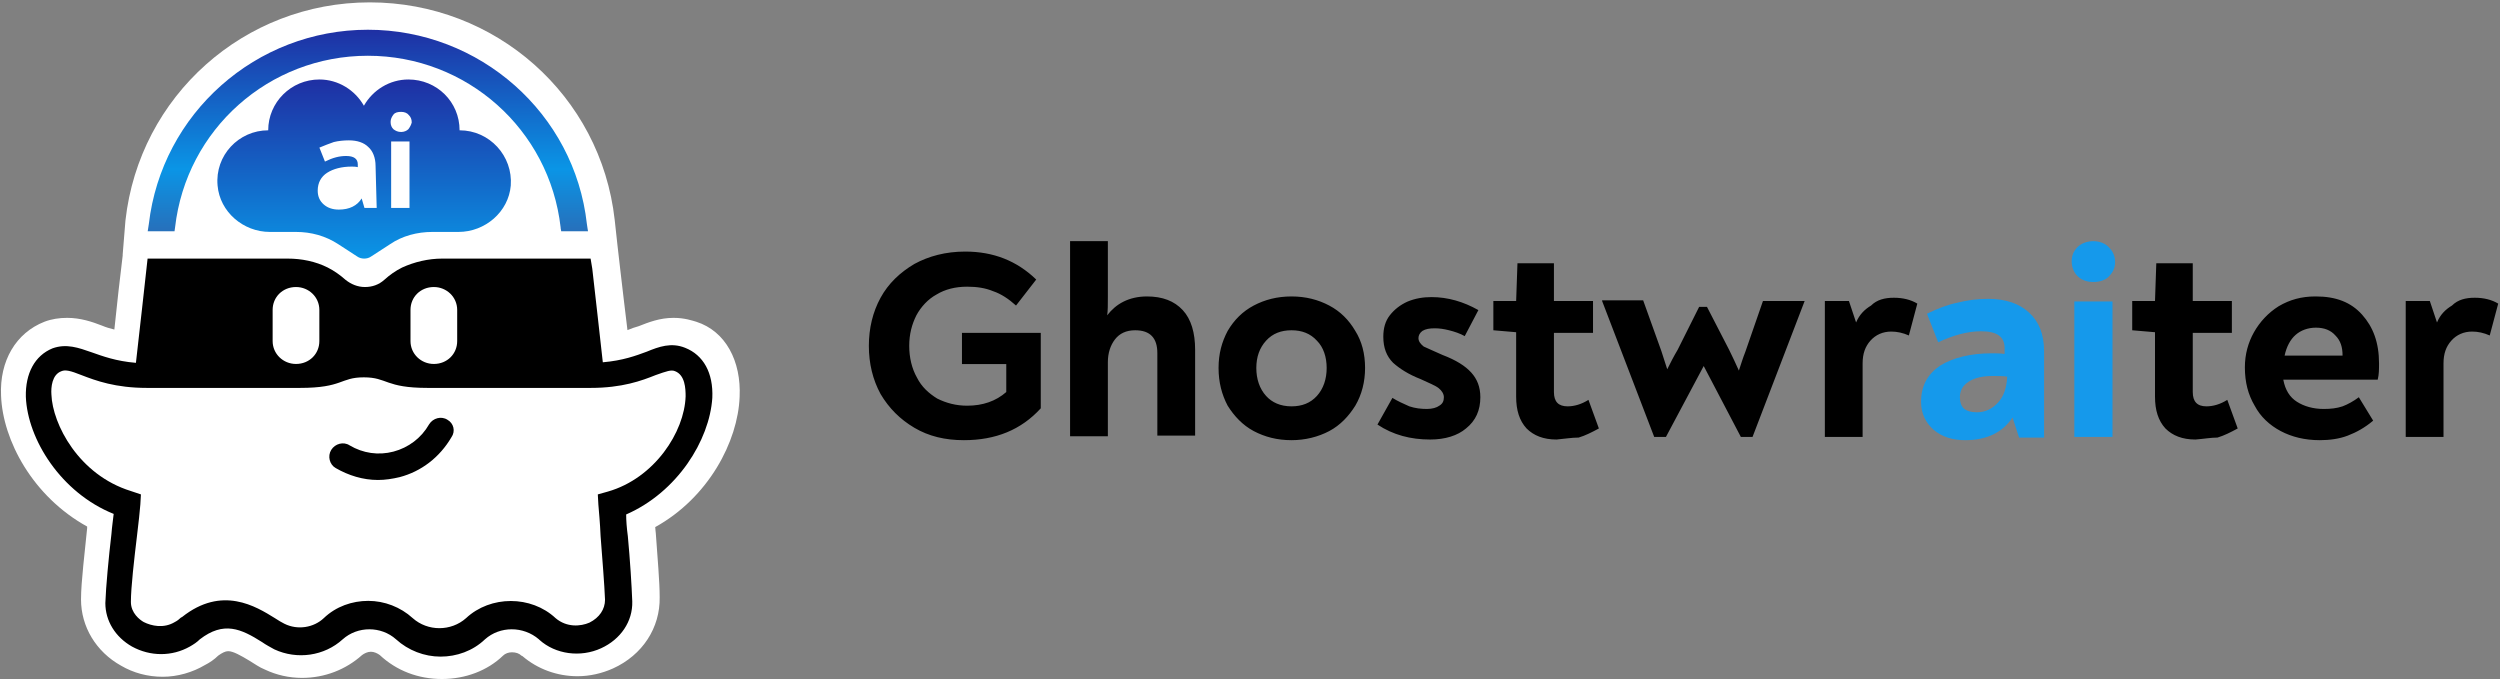
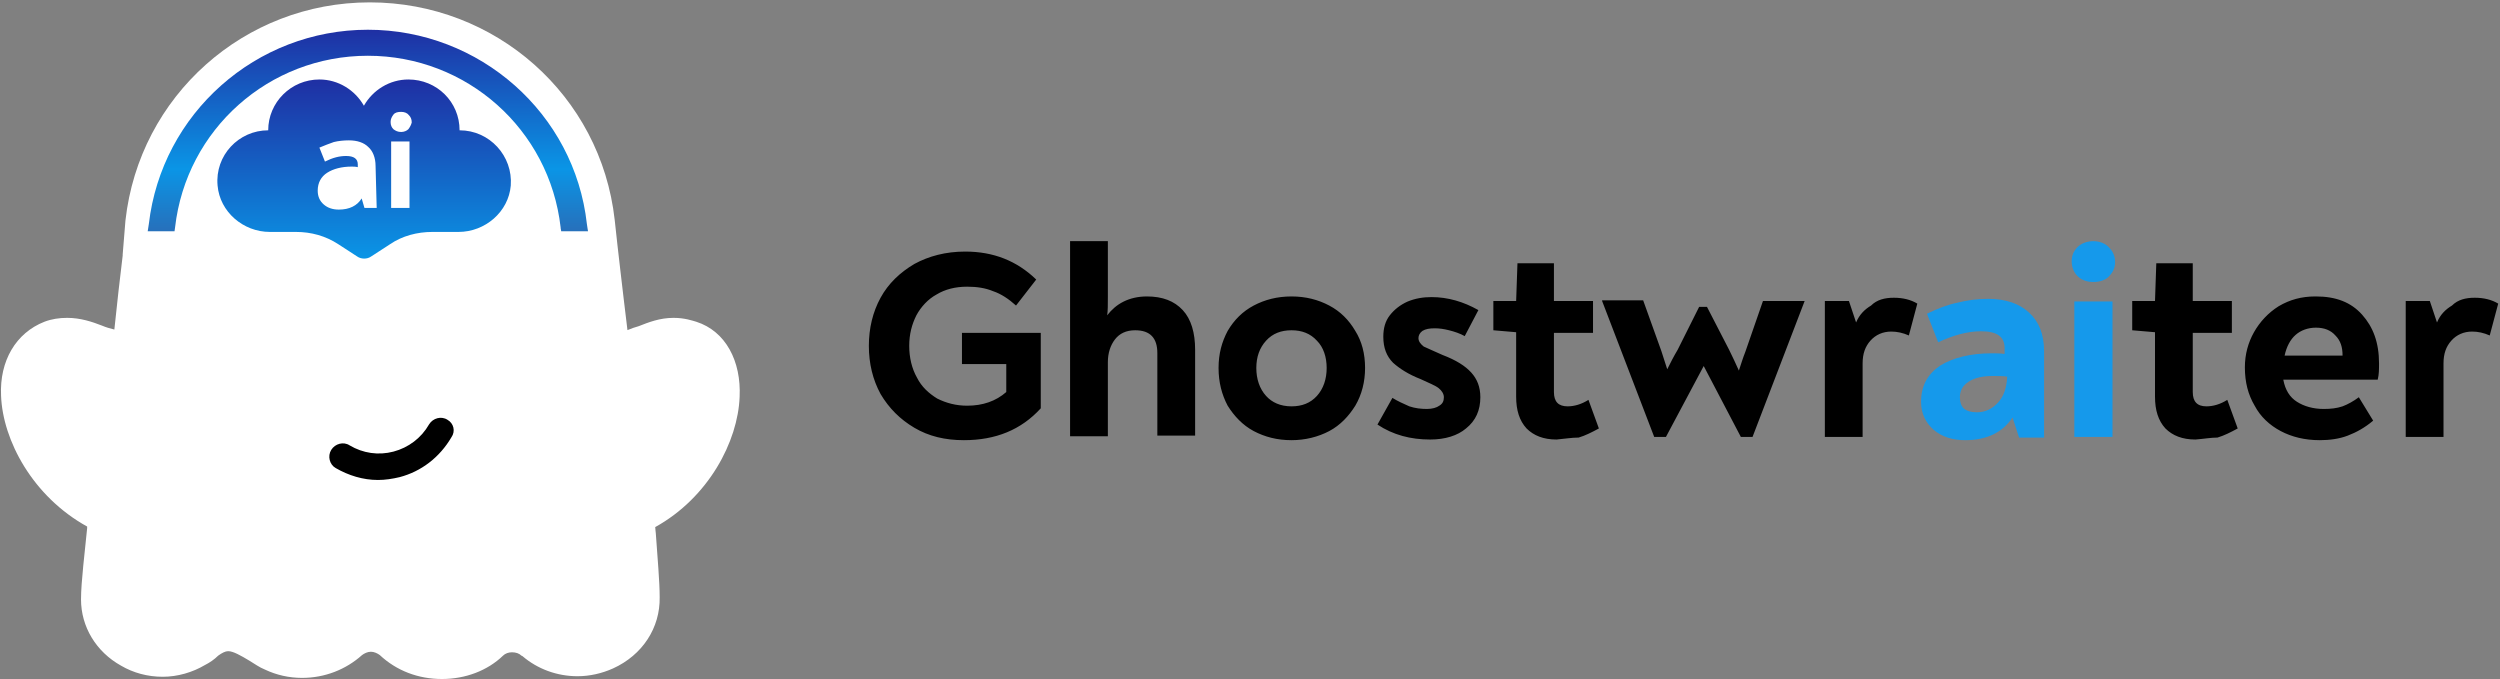
<svg xmlns="http://www.w3.org/2000/svg" width="1005" height="273" xml:space="preserve" overflow="hidden">
  <rect width="100%" height="100%" fill="#808080" stroke="none" />
  <defs>
    <linearGradient x1="1228.88" y1="890.955" x2="1228.88" y2="971.956" gradientUnits="userSpaceOnUse" spreadMethod="reflect" id="fill0">
      <stop offset="0" stop-color="#1F2FA3" />
      <stop offset="0.69" stop-color="#0A95E6" />
      <stop offset="0.99" stop-color="#2671BC" />
      <stop offset="1" stop-color="#2671BC" />
    </linearGradient>
    <linearGradient x1="1227.38" y1="910.955" x2="1227.38" y2="982.955" gradientUnits="userSpaceOnUse" spreadMethod="reflect" id="fill1">
      <stop offset="0" stop-color="#1F2FA3" />
      <stop offset="0.5" stop-color="#1462C4" />
      <stop offset="1" stop-color="#0A95E6" />
    </linearGradient>
  </defs>
  <g transform="translate(-1081 -879)">
    <path d="M1499.39 1012.81 1499.39 1043.14C1491.53 1051.76 1481.33 1055.95 1468.49 1055.95 1460.91 1055.95 1454.36 1054.38 1448.6 1050.98 1442.84 1047.58 1438.4 1043.14 1434.99 1037.39 1431.85 1031.63 1430.28 1025.1 1430.28 1018.04 1430.28 1010.98 1431.85 1004.44 1434.99 998.693 1438.13 992.942 1442.84 988.497 1448.6 985.098 1454.36 981.961 1461.17 980.131 1469.02 980.131 1480.28 980.131 1489.71 983.791 1497.56 991.373L1489.44 1001.83C1486.56 999.216 1483.42 997.125 1480.28 996.078 1477.14 994.771 1473.73 994.248 1469.8 994.248 1465.1 994.248 1460.91 995.294 1457.5 997.386 1454.1 999.216 1451.22 1002.35 1449.39 1005.75 1447.56 1009.41 1446.51 1013.33 1446.51 1018.04 1446.51 1022.75 1447.56 1027.19 1449.65 1030.85 1451.48 1034.51 1454.36 1037.12 1457.76 1039.22 1461.43 1041.05 1465.36 1042.09 1469.8 1042.09 1476.09 1042.09 1481.33 1040.26 1485.52 1036.6L1485.52 1025.36 1467.71 1025.36 1467.71 1012.81 1499.39 1012.81 1499.39 1012.81ZM1542.06 998.17C1548.34 998.17 1553.06 1000 1556.46 1003.66 1559.86 1007.32 1561.44 1012.81 1561.44 1019.61L1561.44 1054.12 1546.25 1054.12 1546.25 1020.92C1546.25 1014.9 1543.37 1011.77 1537.35 1011.77 1533.68 1011.77 1531.06 1013.07 1529.23 1015.42 1527.4 1017.78 1526.36 1020.92 1526.36 1024.58L1526.36 1054.38 1511.17 1054.38 1511.17 975.948 1526.36 975.948 1526.36 998.432C1526.36 1001.57 1526.36 1003.92 1526.09 1005.75 1527.92 1003.4 1530.02 1001.57 1532.64 1000.26 1535.25 998.955 1538.4 998.17 1542.06 998.17ZM1600.18 1055.95C1594.42 1055.95 1589.44 1054.64 1584.99 1052.29 1580.55 1049.93 1577.14 1046.27 1574.52 1042.09 1572.17 1037.65 1570.86 1032.68 1570.86 1026.93 1570.86 1021.18 1572.17 1016.47 1574.52 1012.03 1577.14 1007.58 1580.55 1004.18 1584.99 1001.83 1589.44 999.478 1594.42 998.17 1600.18 998.17 1605.94 998.17 1610.91 999.478 1615.36 1001.83 1619.81 1004.18 1623.22 1007.58 1625.83 1012.03 1628.45 1016.21 1629.76 1021.18 1629.76 1026.93 1629.76 1032.42 1628.45 1037.65 1625.83 1042.09 1623.22 1046.27 1619.81 1049.93 1615.36 1052.29 1610.91 1054.64 1605.68 1055.95 1600.18 1055.95ZM1600.18 1042.35C1604.37 1042.35 1607.77 1041.05 1610.39 1038.17 1613.01 1035.29 1614.32 1031.37 1614.32 1026.93 1614.32 1022.48 1613.01 1018.56 1610.39 1015.95 1607.77 1013.07 1604.37 1011.77 1600.18 1011.77 1595.99 1011.77 1592.59 1013.07 1589.97 1015.95 1587.35 1018.82 1586.04 1022.48 1586.04 1026.93 1586.04 1031.37 1587.35 1035.29 1589.97 1038.17 1592.33 1040.78 1595.72 1042.35 1600.18 1042.35ZM1655.94 1055.69C1648.09 1055.69 1641.02 1053.86 1634.74 1049.67L1640.75 1038.95C1642.85 1040.26 1645.21 1041.31 1647.56 1042.35 1649.92 1043.14 1652.28 1043.4 1654.63 1043.4 1656.72 1043.4 1658.56 1042.88 1659.6 1042.09 1660.91 1041.31 1661.44 1040.26 1661.44 1038.69 1661.44 1037.39 1660.65 1036.08 1659.34 1035.03 1658.03 1033.99 1655.41 1032.94 1652.02 1031.37 1647.3 1029.54 1643.64 1027.19 1641.02 1024.84 1638.4 1022.22 1637.09 1018.82 1637.09 1014.38 1637.09 1010.98 1637.87 1008.1 1639.71 1005.75 1641.54 1003.4 1643.9 1001.57 1646.78 1000.26 1649.92 998.955 1653.06 998.432 1656.46 998.432 1663.01 998.432 1669.29 1000.26 1675.31 1003.66L1669.82 1014.12C1667.98 1013.07 1665.63 1012.29 1663.53 1011.77 1661.44 1011.24 1659.6 1010.98 1657.77 1010.98 1655.68 1010.98 1654.1 1011.24 1652.8 1012.03 1651.75 1012.81 1651.22 1013.86 1651.22 1014.9 1651.22 1016.21 1652.02 1017.25 1653.32 1018.3 1654.9 1019.09 1657.51 1020.13 1660.91 1021.7 1666.41 1023.79 1670.07 1026.14 1672.44 1028.76 1674.79 1031.37 1676.1 1034.51 1676.1 1038.69 1676.1 1043.92 1674.26 1048.1 1670.34 1051.24 1666.94 1054.12 1661.96 1055.69 1655.94 1055.69L1655.94 1055.69ZM1706.72 1055.69C1701.49 1055.69 1697.56 1054.12 1694.68 1051.24 1691.8 1048.1 1690.49 1043.92 1690.49 1038.43L1690.49 1012.55 1681.33 1011.77 1681.33 1000 1690.49 1000 1691.02 984.837 1705.68 984.837 1705.68 1000 1721.39 1000 1721.39 1012.81 1705.68 1012.81 1705.68 1036.6C1705.68 1040.52 1707.51 1042.35 1711.18 1042.35 1713.79 1042.35 1716.67 1041.57 1719.56 1039.74L1723.75 1051.24C1720.86 1052.81 1718.25 1054.12 1715.63 1054.9 1712.75 1054.9 1709.87 1055.43 1706.72 1055.69L1706.72 1055.69ZM1806.47 999.739 1806.47 1000 1785.52 1054.64 1780.82 1054.64 1765.89 1026.14 1750.71 1054.64 1745.99 1054.64 1725.05 1000 1725.05 999.739 1741.55 999.739 1748.87 1020.13C1749.92 1023.27 1750.71 1025.88 1751.23 1027.45 1752.54 1024.84 1753.85 1022.22 1755.42 1019.61L1764.06 1002.35 1767.2 1002.35 1776.1 1019.61C1777.41 1022.22 1778.72 1025.1 1780.03 1027.97 1780.82 1025.62 1781.6 1023.01 1782.64 1020.39L1789.71 1000 1806.47 1000 1806.47 999.739ZM1842.33 998.693C1846 998.693 1849.14 999.478 1851.76 1001.05L1848.36 1013.86C1846 1012.81 1843.64 1012.29 1841.29 1012.29 1837.88 1012.29 1835.01 1013.6 1832.91 1015.95 1830.82 1018.3 1829.77 1021.18 1829.77 1025.1L1829.77 1054.64 1814.59 1054.64 1814.59 1000 1824.27 1000 1827.15 1008.63C1828.46 1005.49 1830.56 1003.4 1833.17 1001.83 1835.53 999.478 1838.67 998.693 1842.33 998.693L1842.33 998.693ZM1963.55 1055.69C1958.31 1055.69 1954.38 1054.12 1951.5 1051.24 1948.62 1048.1 1947.31 1043.92 1947.31 1038.43L1947.31 1012.55 1938.15 1011.77 1938.15 1000 1947.31 1000 1947.83 984.837 1962.49 984.837 1962.49 1000 1978.21 1000 1978.21 1012.81 1962.49 1012.81 1962.49 1036.6C1962.49 1040.52 1964.33 1042.35 1967.99 1042.35 1970.61 1042.35 1973.49 1041.57 1976.37 1039.74L1980.56 1051.24C1977.68 1052.81 1975.06 1054.12 1972.44 1054.9 1969.83 1054.9 1966.95 1055.43 1963.55 1055.69L1963.55 1055.69ZM2011.98 998.17C2020.09 998.17 2026.11 1000.52 2030.56 1005.49 2035.01 1010.46 2037.37 1016.73 2037.37 1025.1 2037.37 1027.45 2037.37 1029.54 2036.84 1031.63L1998.88 1031.63C1999.67 1035.82 2001.5 1038.69 2004.38 1040.52 2007.26 1042.35 2010.93 1043.4 2015.11 1043.4 2017.99 1043.4 2020.35 1043.14 2022.71 1042.35 2024.8 1041.57 2027.16 1040.26 2029.25 1038.69L2035.01 1048.1C2031.61 1050.98 2028.21 1052.81 2024.8 1054.12 2021.4 1055.43 2017.48 1055.95 2013.55 1055.95 2007.52 1055.95 2002.29 1054.64 1997.84 1052.29 1993.39 1049.93 1989.72 1046.54 1987.37 1042.09 1984.75 1037.65 1983.44 1032.68 1983.44 1026.67 1983.44 1021.44 1984.75 1016.73 1987.1 1012.55 1989.46 1008.37 1992.86 1004.71 1997.05 1002.09 2001.5 999.478 2006.21 998.17 2011.71 998.17L2011.98 998.17ZM2011.98 1010.72C2008.83 1010.72 2005.95 1011.77 2003.86 1013.6 2001.76 1015.42 2000.19 1018.3 1999.41 1021.96L2022.71 1021.96C2022.71 1018.56 2021.92 1015.95 2019.83 1013.86 2017.99 1011.77 2015.38 1010.72 2011.98 1010.72ZM2075.85 998.693C2079.52 998.693 2082.66 999.478 2085.28 1001.05L2081.87 1013.86C2079.52 1012.81 2077.16 1012.29 2074.8 1012.29 2071.4 1012.29 2068.52 1013.6 2066.43 1015.95 2064.33 1018.3 2063.29 1021.18 2063.29 1025.1L2063.29 1054.64 2048.1 1054.64 2048.1 1000 2057.79 1000 2060.67 1008.63C2061.98 1005.49 2064.07 1003.4 2066.69 1001.83 2069.05 999.478 2072.18 998.693 2075.85 998.693L2075.85 998.693Z" fill-rule="evenodd" />
-     <path d="M1880.24 999.14C1887.12 999.14 1892.67 1000.96 1896.64 1004.61 1900.6 1008.26 1902.72 1013.21 1902.72 1020.25L1902.72 1054.91 1892.67 1054.91 1890.03 1046.83C1886.06 1052.82 1879.72 1055.95 1870.99 1055.95 1865.97 1055.95 1861.73 1054.65 1858.3 1051.78 1855.12 1048.91 1853.27 1045.26 1853.27 1040.57 1853.27 1034.06 1855.92 1029.37 1860.94 1025.98 1865.97 1022.85 1873.1 1021.03 1881.57 1021.03 1883.42 1021.03 1885 1021.03 1886.85 1021.29L1886.85 1018.95C1886.85 1014.25 1883.68 1012.17 1877.33 1012.17 1872.05 1012.17 1866.23 1013.73 1860.15 1016.6L1855.65 1005.13C1859.88 1003.05 1863.85 1001.49 1867.82 1000.7 1871.78 999.661 1876.02 999.14 1880.24 999.14ZM1875.75 1044.74C1878.92 1044.74 1881.83 1043.44 1884.21 1040.83 1886.59 1038.23 1887.65 1034.84 1887.91 1030.41 1886.32 1030.15 1884.21 1030.15 1882.1 1030.15 1877.87 1030.15 1874.69 1030.93 1872.31 1032.49 1869.93 1034.06 1868.87 1036.14 1868.87 1038.75 1868.87 1040.57 1869.4 1042.4 1870.72 1043.44 1871.78 1044.22 1873.37 1044.74 1875.75 1044.74L1875.75 1044.74ZM1922.55 992.364C1919.9 992.364 1917.79 991.583 1916.2 990.019 1914.62 988.456 1913.82 986.371 1913.82 984.025 1913.82 981.68 1914.62 979.856 1916.2 978.293 1917.79 976.729 1920.17 975.948 1922.55 975.948 1925.19 975.948 1927.57 976.99 1928.89 978.553 1930.48 980.117 1931.27 982.201 1931.27 984.286 1931.27 986.632 1930.48 988.456 1928.63 990.28 1927.3 991.583 1925.19 992.364 1922.55 992.364ZM1914.88 1000.18 1930.22 1000.18 1930.22 1054.65 1914.88 1054.65 1914.88 1000.18Z" fill="#1599EB" fill-rule="evenodd" />
+     <path d="M1880.24 999.14C1887.12 999.14 1892.67 1000.96 1896.64 1004.61 1900.6 1008.26 1902.72 1013.21 1902.72 1020.25L1902.72 1054.91 1892.67 1054.91 1890.03 1046.83C1886.06 1052.82 1879.72 1055.95 1870.99 1055.95 1865.97 1055.95 1861.73 1054.65 1858.3 1051.78 1855.12 1048.91 1853.27 1045.26 1853.27 1040.57 1853.27 1034.06 1855.92 1029.37 1860.94 1025.98 1865.97 1022.85 1873.1 1021.03 1881.57 1021.03 1883.42 1021.03 1885 1021.03 1886.85 1021.29L1886.85 1018.95C1886.85 1014.25 1883.68 1012.17 1877.33 1012.17 1872.05 1012.17 1866.23 1013.73 1860.15 1016.6L1855.65 1005.13C1859.88 1003.05 1863.85 1001.49 1867.82 1000.7 1871.78 999.661 1876.02 999.14 1880.24 999.14ZM1875.75 1044.74C1878.92 1044.74 1881.83 1043.44 1884.21 1040.83 1886.59 1038.23 1887.65 1034.84 1887.91 1030.41 1886.32 1030.15 1884.21 1030.15 1882.1 1030.15 1877.87 1030.15 1874.69 1030.93 1872.31 1032.49 1869.93 1034.06 1868.87 1036.14 1868.87 1038.75 1868.87 1040.57 1869.4 1042.4 1870.72 1043.44 1871.78 1044.22 1873.37 1044.74 1875.75 1044.74ZM1922.55 992.364C1919.9 992.364 1917.79 991.583 1916.2 990.019 1914.62 988.456 1913.82 986.371 1913.82 984.025 1913.82 981.68 1914.62 979.856 1916.2 978.293 1917.79 976.729 1920.17 975.948 1922.55 975.948 1925.19 975.948 1927.57 976.99 1928.89 978.553 1930.48 980.117 1931.27 982.201 1931.27 984.286 1931.27 986.632 1930.48 988.456 1928.63 990.28 1927.3 991.583 1925.19 992.364 1922.55 992.364ZM1914.88 1000.18 1930.22 1000.18 1930.22 1054.65 1914.88 1054.65 1914.88 1000.18Z" fill="#1599EB" fill-rule="evenodd" />
    <path d="M1258.68 1151.96C1249.08 1151.96 1240.37 1148.6 1233.68 1142.34 1232.78 1141.67 1231.44 1141 1230.1 1141 1228.77 1141 1227.43 1141.67 1226.54 1142.34 1220.06 1148.15 1211.58 1151.51 1202.43 1151.51 1197.29 1151.51 1192.16 1150.39 1187.47 1148.15 1185.24 1147.26 1183.45 1145.92 1181.21 1144.57 1177.87 1142.56 1174.74 1140.77 1172.73 1140.77 1171.61 1140.77 1170.28 1141.44 1168.72 1142.56 1167.15 1144.13 1165.14 1145.47 1163.35 1146.36 1158.45 1149.27 1152.42 1151.06 1146.39 1151.06 1140.36 1151.06 1134.56 1149.49 1129.65 1146.59 1119.6 1141 1113.57 1130.93 1113.57 1119.97 1113.57 1112.81 1115.14 1100.73 1116.03 1091.34L1116.03 1090.67C1094.15 1078.59 1082.1 1056 1081.43 1038.1 1080.76 1024.01 1087.45 1012.82 1098.84 1008.35 1101.74 1007.23 1104.87 1006.78 1108 1006.78 1113.35 1006.78 1118.04 1008.35 1122.06 1009.92 1123.62 1010.59 1125.19 1011.03 1126.97 1011.48 1128.08 1000.74 1129.2 990.903 1130.32 981.732L1130.32 981.284 1131.43 967.64C1137.01 917.534 1179.21 879.955 1229.66 879.955 1280.11 879.955 1322.53 917.31 1328.11 967.416 1328.11 968.087 1330.34 987.324 1330.34 987.324 1331.24 994.705 1332.13 1002.98 1333.24 1011.71 1334.8 1011.03 1336.14 1010.59 1337.71 1010.14 1341.72 1008.57 1346.19 1006.78 1351.77 1006.78 1356.24 1006.78 1359.36 1007.9 1360.92 1008.35 1372.76 1012.15 1379.01 1024.23 1378.33 1038.55 1377.66 1056.44 1365.84 1079.03 1344.4 1090.89 1344.4 1091.34 1344.63 1093.35 1344.63 1093.35 1345.3 1102.97 1346.19 1112.81 1346.19 1119.07 1346.41 1131.38 1339.27 1142.34 1327.44 1147.71 1322.97 1149.72 1318.06 1150.84 1313.15 1150.84 1304.89 1150.84 1297.08 1147.93 1291.05 1142.78L1290.6 1142.56C1289.71 1141.67 1288.37 1141.22 1286.81 1141.22 1285.47 1141.22 1284.13 1141.67 1283.23 1142.56 1276.99 1148.6 1268.06 1151.96 1258.68 1151.96L1258.68 1151.96Z" fill="#FFFFFF" fill-rule="evenodd" />
    <path d="M1151.16 971.956 1151.38 970.398C1155.88 931.01 1189.12 901.414 1228.88 901.414 1268.64 901.414 1301.88 931.01 1306.37 970.398 1306.37 971.065 1306.6 971.51 1306.6 971.956L1317.38 971.956C1317.16 971.065 1317.16 970.176 1316.93 969.063 1311.99 924.557 1273.8 890.955 1228.88 890.955 1183.96 890.955 1146 924.557 1140.83 969.063L1140.38 971.956 1151.16 971.956 1151.16 971.956Z" fill="url(#fill0)" fill-rule="evenodd" />
    <path d="M1260.88 1047.75C1258.42 1046.15 1255.06 1047.06 1253.5 1049.58 1250.37 1055.06 1245.23 1058.94 1239.19 1060.54 1233.16 1062.14 1226.9 1061.22 1221.54 1058.03 1219.08 1056.43 1215.73 1057.34 1214.16 1059.85 1212.6 1062.36 1213.49 1065.79 1215.95 1067.16 1221.09 1070.13 1226.9 1071.95 1232.93 1071.95 1235.84 1071.95 1238.75 1071.5 1241.65 1070.81 1250.37 1068.53 1257.75 1062.82 1262.44 1054.83 1264.23 1052.32 1263.34 1049.12 1260.88 1047.75L1260.88 1047.75Z" fill-rule="evenodd" />
-     <path d="M1367.35 1038.98C1367.8 1028.89 1363.77 1021.72 1356.4 1018.81 1350.82 1016.57 1345.9 1018.36 1340.98 1020.38 1336.74 1021.95 1331.37 1023.96 1323.33 1024.64 1321.77 1010.97 1320.42 998.194 1319.09 986.989 1318.86 985.42 1318.64 984.076 1318.42 982.955L1258.76 982.955C1253.17 982.955 1247.58 984.3 1242.66 986.541 1239.98 987.886 1237.75 989.454 1235.51 991.471 1233.28 993.487 1230.6 994.384 1227.7 994.384 1224.79 994.384 1222.11 993.264 1219.88 991.471 1217.86 989.678 1215.41 987.886 1212.73 986.541 1207.81 984.076 1202.23 982.955 1196.63 982.955L1140.33 982.955C1138.99 995.056 1137.42 1009.4 1135.64 1024.86 1127.59 1024.19 1122.23 1022.17 1117.76 1020.6 1112.62 1018.81 1107.71 1017.02 1102.12 1019.03 1094.97 1021.95 1091.17 1029.12 1091.39 1038.53 1092.07 1055.56 1105.47 1077.07 1126.7 1085.59 1126.47 1087.83 1126.03 1090.52 1125.8 1093.66 1124.69 1103.07 1123.57 1114.94 1123.35 1121.44 1123.35 1128.61 1127.37 1135.11 1134.07 1138.92 1141.45 1142.96 1150.16 1142.96 1157.31 1138.92 1158.88 1138.03 1160.22 1137.13 1161.33 1136.01 1170.94 1128.61 1177.87 1131.75 1186.36 1137.13 1187.93 1138.25 1189.71 1139.15 1191.28 1140.04 1200.43 1144.3 1211.38 1142.73 1218.76 1136.01 1224.79 1130.63 1234.18 1130.63 1240.21 1136.01 1245.13 1140.49 1251.61 1142.96 1258.09 1142.96 1264.56 1142.96 1271.04 1140.71 1275.96 1136.01 1281.99 1130.63 1291.38 1130.63 1297.64 1136.01L1297.86 1136.23C1304.34 1142.06 1314.39 1143.4 1322.66 1139.59 1330.48 1136.01 1335.4 1128.84 1335.17 1120.77 1334.95 1114.72 1334.28 1103.96 1333.39 1094.55 1332.94 1091.19 1332.72 1088.28 1332.72 1085.81 1353.27 1076.85 1366.23 1056.01 1367.35 1038.98L1367.35 1038.98ZM1246.02 1003.57C1246.02 998.418 1250.04 994.384 1255.41 994.384 1260.54 994.384 1264.79 998.418 1264.79 1003.57L1264.79 1016.12C1264.79 1021.27 1260.76 1025.31 1255.41 1025.31 1250.26 1025.31 1246.02 1021.27 1246.02 1016.12L1246.02 1003.57ZM1190.6 1003.57C1190.6 998.418 1194.63 994.384 1199.99 994.384 1205.13 994.384 1209.38 998.418 1209.38 1003.57L1209.38 1016.12C1209.38 1021.27 1205.35 1025.31 1199.99 1025.31 1194.85 1025.31 1190.6 1021.27 1190.6 1016.12L1190.6 1003.57ZM1325.34 1076.62 1321.32 1077.75 1321.54 1081.78C1321.77 1084.69 1322.22 1089.17 1322.44 1094.55 1323.11 1103.29 1324 1114.27 1324.22 1120.1 1324.22 1123.91 1321.99 1127.27 1317.97 1129.29 1314.39 1130.85 1308.81 1131.3 1304.34 1127.49 1294.51 1118.31 1278.19 1118.31 1268.36 1127.49 1262.33 1132.87 1252.94 1132.87 1246.91 1127.49 1242 1123.01 1235.51 1120.55 1229.04 1120.55 1222.56 1120.55 1216.08 1122.79 1211.16 1127.49 1207.14 1131.3 1200.66 1132.42 1195.3 1129.73 1194.4 1129.29 1192.84 1128.39 1191.5 1127.49 1183.9 1122.79 1170.27 1114.27 1154.18 1127.05L1153.73 1127.27C1153.07 1127.94 1152.17 1128.61 1151.28 1129.06 1146.81 1131.75 1141.9 1130.63 1138.77 1129.06 1137.2 1128.17 1133.62 1125.48 1133.62 1120.99 1133.62 1115.17 1134.97 1103.52 1136.08 1094.33 1136.75 1088.95 1137.2 1084.47 1137.42 1081.78L1137.65 1077.75 1133.62 1076.4C1112.62 1069.9 1102.12 1049.51 1101.67 1037.63 1101.45 1034.72 1101.9 1029.57 1105.7 1028.22 1107.26 1027.55 1109.27 1028 1113.74 1029.79 1119.55 1032.03 1127.37 1034.94 1140.1 1034.94L1201.55 1034.94C1218.98 1034.94 1217.64 1030.69 1227.25 1030.69 1236.86 1030.69 1235.74 1034.94 1252.94 1034.94L1318.42 1034.94C1331.15 1034.94 1338.97 1032.03 1344.56 1029.79 1349.02 1028.22 1350.82 1027.55 1352.38 1028.22 1356.4 1029.79 1356.62 1035.17 1356.62 1038.31 1356.17 1052.65 1344.11 1071.25 1325.34 1076.62L1325.34 1076.62Z" fill-rule="evenodd" />
    <path d="M1265.75 931.382C1265.75 919.934 1256.58 910.955 1245.17 910.955 1237.58 910.955 1230.86 915.22 1227.29 921.506 1223.71 915.22 1217 910.955 1209.4 910.955 1197.99 910.955 1188.82 920.159 1188.82 931.382 1176.97 931.382 1167.35 941.484 1168.47 953.605 1169.37 964.156 1178.76 972.237 1189.49 972.237L1200 972.237C1206.04 972.237 1211.85 973.808 1217 977.175L1224.6 982.113C1226.17 983.236 1228.63 983.236 1230.19 982.113L1237.8 977.175C1242.72 973.808 1248.75 972.237 1254.8 972.237L1265.31 972.237C1276.04 972.237 1285.43 964.156 1286.33 953.605 1287.22 941.708 1277.83 931.382 1265.75 931.382ZM1232.43 962.584 1227.51 962.584 1226.39 958.768C1224.6 961.686 1221.47 963.258 1217.22 963.258 1214.77 963.258 1212.75 962.584 1211.19 961.237 1209.62 959.89 1208.72 958.095 1208.72 955.626 1208.72 952.483 1210.07 950.014 1212.53 948.442 1214.99 946.871 1218.34 945.973 1222.36 945.973 1223.04 945.973 1223.93 945.973 1224.83 946.198L1224.83 945.075C1224.83 942.83 1223.26 941.708 1220.13 941.708 1217.44 941.708 1214.77 942.382 1211.63 943.953L1209.4 938.341C1211.41 937.443 1213.42 936.77 1215.21 936.096 1217 935.647 1219.23 935.423 1221.25 935.423 1224.6 935.423 1227.29 936.32 1229.08 938.117 1230.86 939.687 1231.98 942.382 1231.98 945.749L1232.43 962.584 1232.43 962.584 1232.43 962.584ZM1245.62 962.584 1238.24 962.584 1238.24 935.872 1245.62 935.872 1245.62 962.584ZM1245.17 930.933C1244.51 931.606 1243.38 932.056 1242.27 932.056 1240.93 932.056 1240.03 931.606 1239.14 930.933 1238.47 930.259 1238.02 929.362 1238.02 928.015 1238.02 926.892 1238.47 925.995 1239.14 925.097 1239.81 924.199 1240.93 923.974 1242.27 923.974 1243.61 923.974 1244.73 924.424 1245.4 925.321 1246.07 925.995 1246.52 926.892 1246.52 928.24 1246.3 929.138 1245.85 930.036 1245.17 930.933L1245.17 930.933Z" fill="url(#fill1)" fill-rule="evenodd" />
  </g>
</svg>